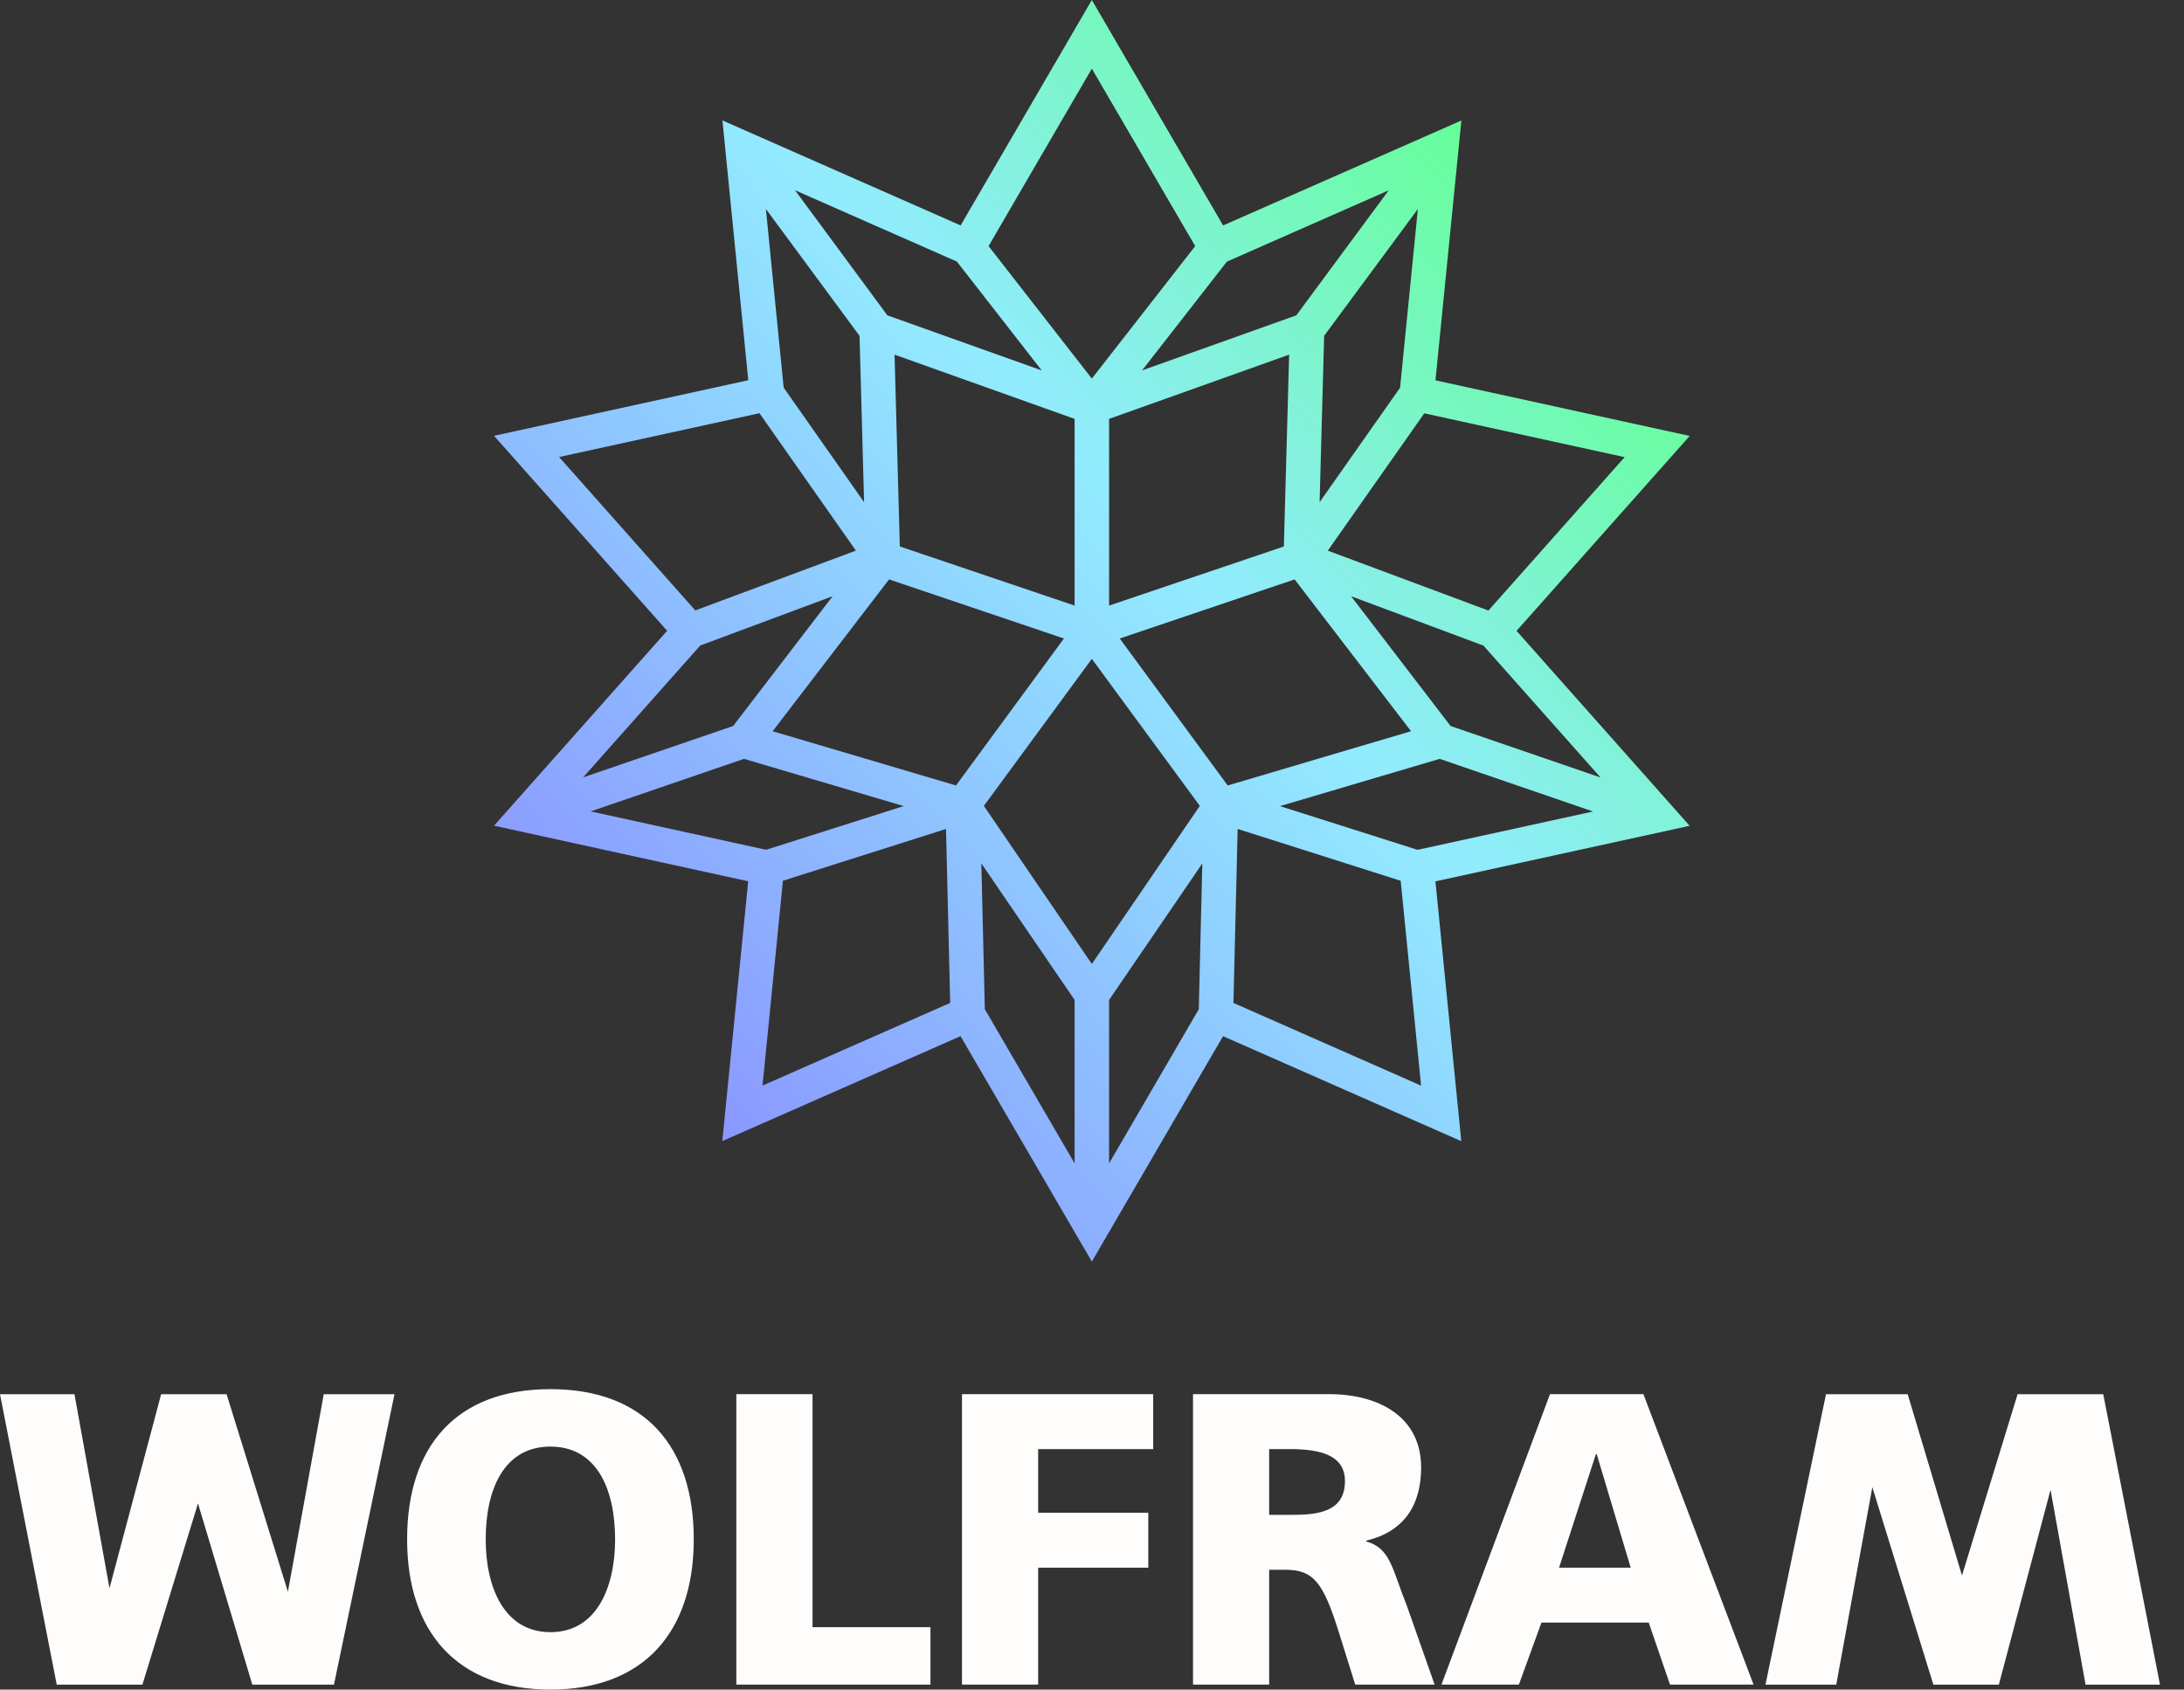
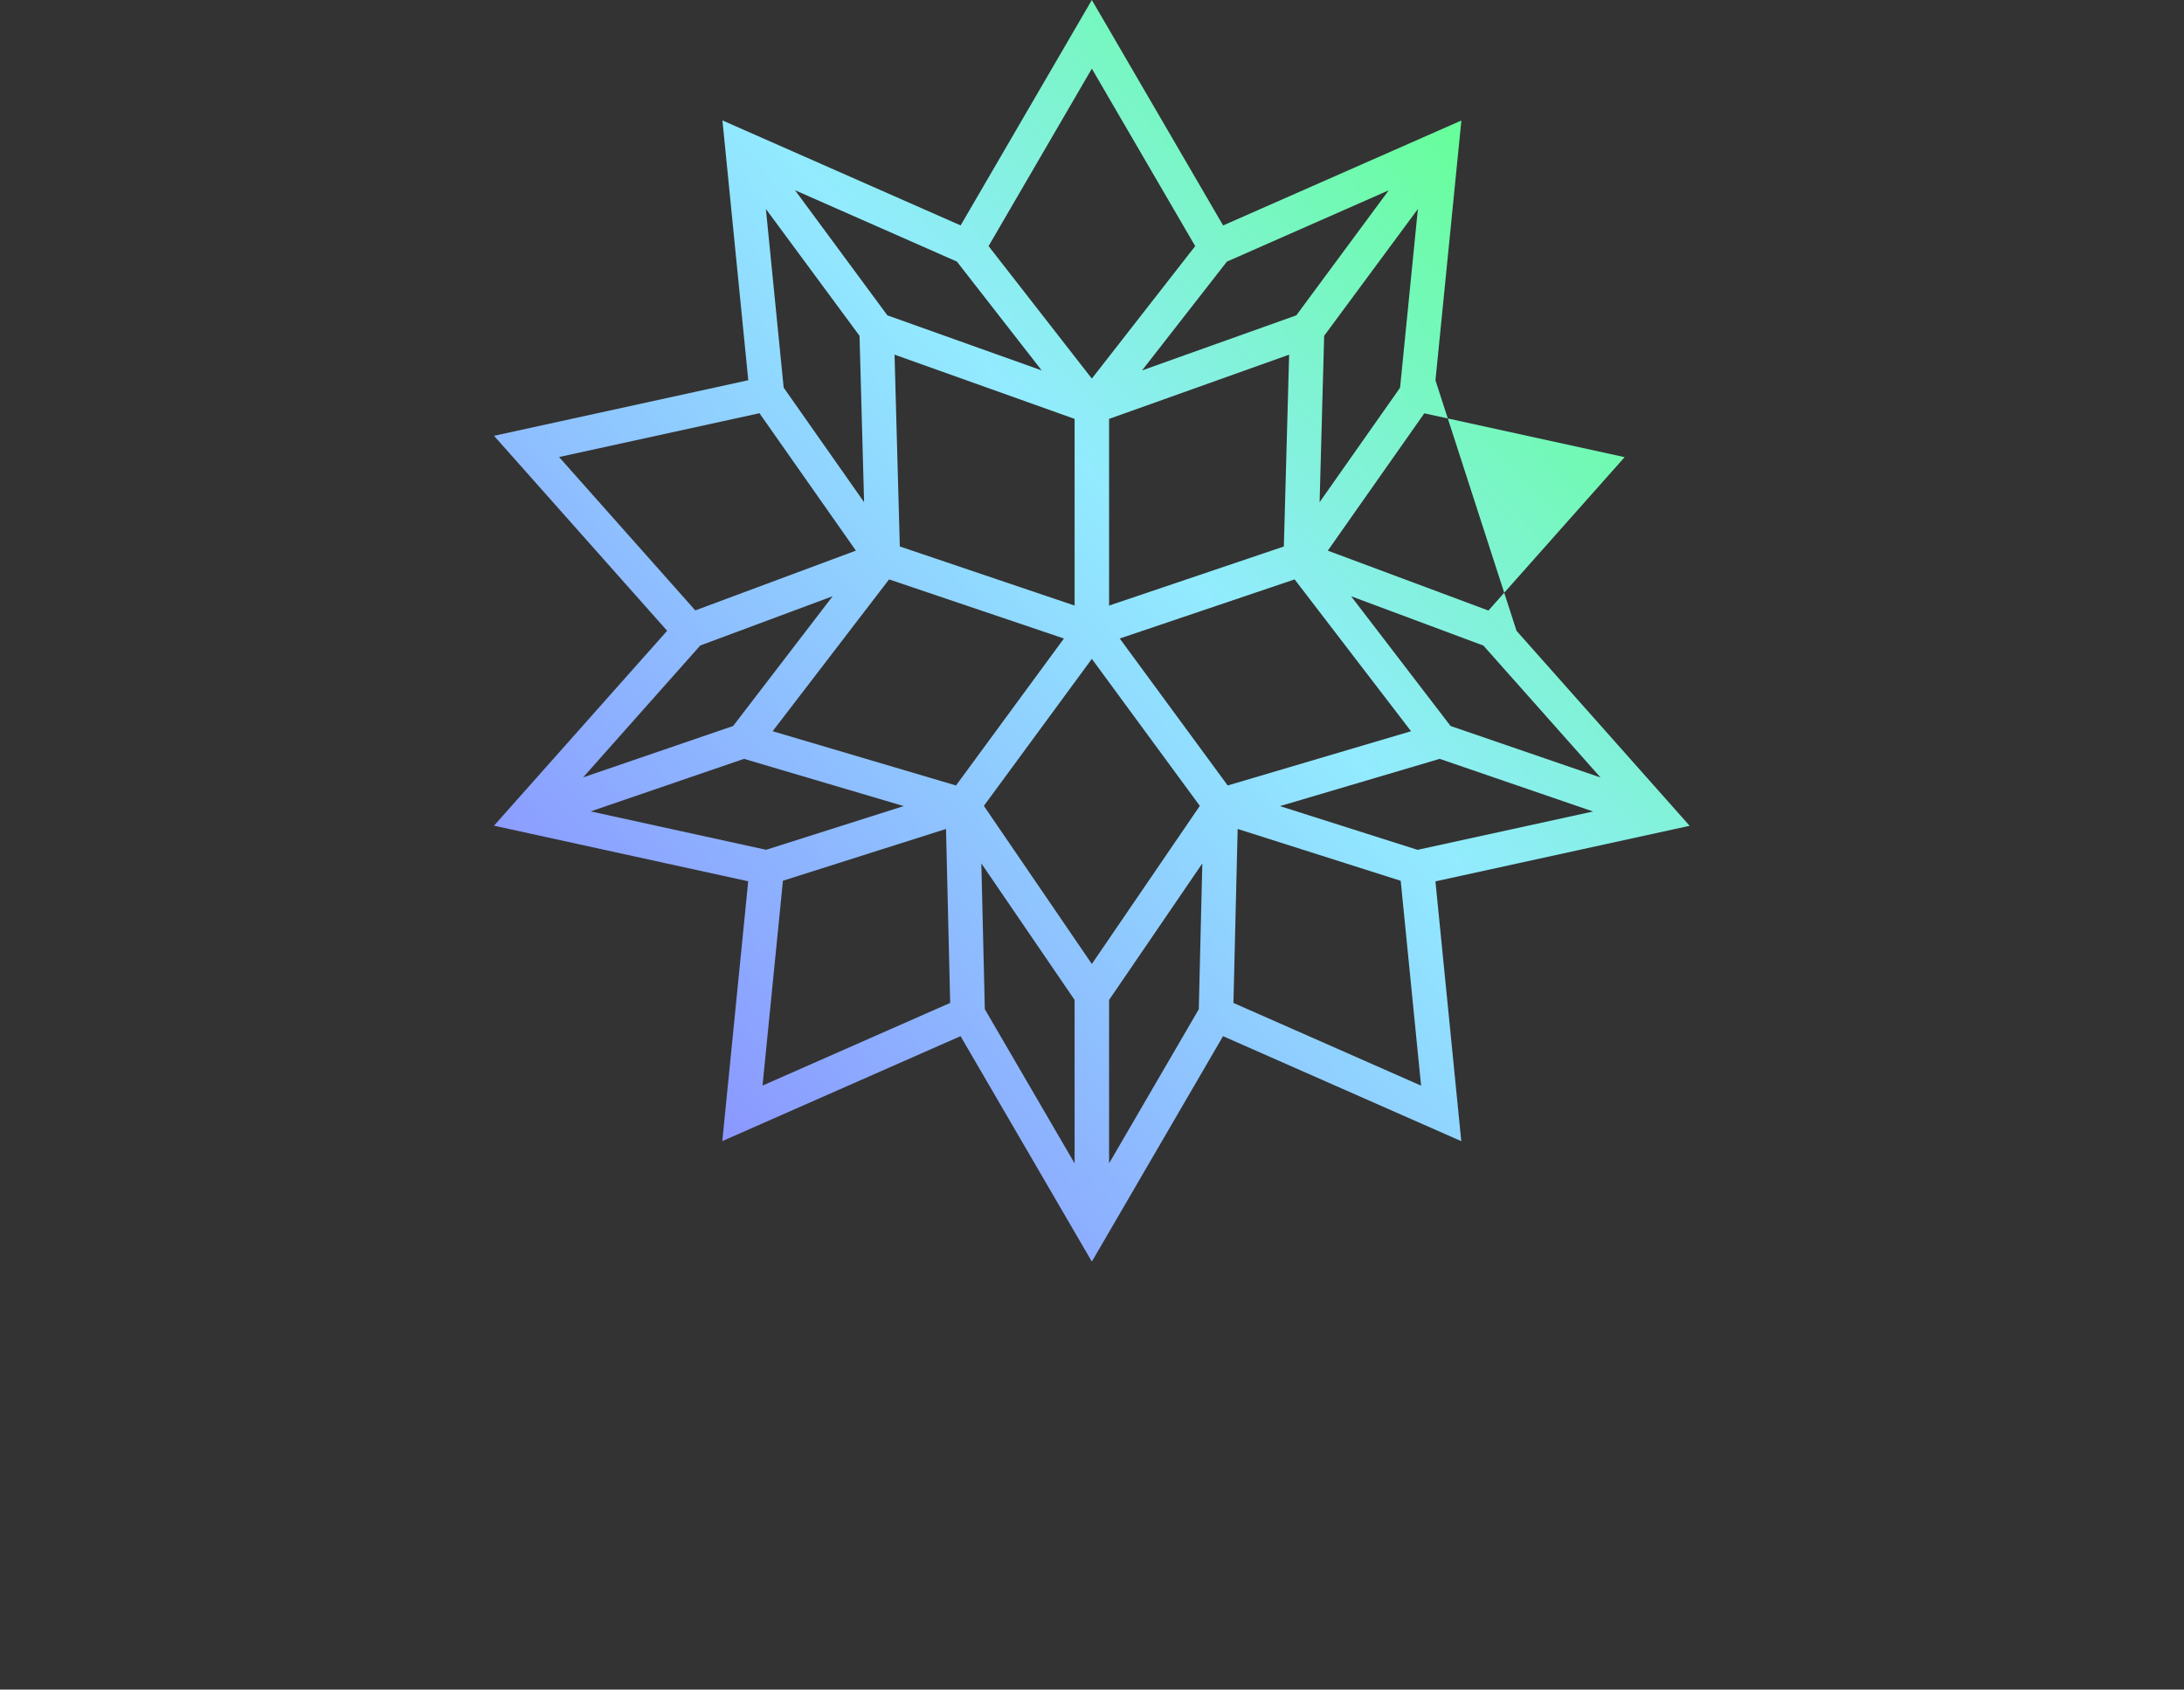
<svg xmlns="http://www.w3.org/2000/svg" width="84" height="65" viewBox="0 0 84 65" fill="none">
  <rect x="0" y="0" width="84" height="65" fill="#333333" stroke="none" />
-   <path fill-rule="evenodd" clip-rule="evenodd" d="M6.10352e-05 53.636H2.864L4.211 61.103L6.198 53.636H8.715L11.073 61.234L12.452 53.636H15.173L12.845 64.809H9.704L7.615 57.838L5.478 64.809H2.182L6.10352e-05 53.636ZM83.076 64.809H80.213L78.867 57.315L76.879 64.809H74.36L72.013 57.213L70.625 64.809H67.903L70.231 53.636H73.372L75.461 60.612L77.6 53.636H80.894L83.076 64.809ZM21.17 53.442C24.793 53.442 26.683 55.637 26.683 59.222C26.683 62.776 24.761 65 21.17 65C17.579 65 15.658 62.776 15.658 59.222C15.658 55.637 17.548 53.442 21.17 53.442ZM21.17 62.791C22.95 62.791 23.658 61.062 23.658 59.222C23.658 57.284 22.95 55.652 21.17 55.652C19.39 55.652 18.681 57.284 18.681 59.222C18.681 61.063 19.39 62.791 21.17 62.791ZM28.321 53.634H31.251V62.599H35.787V64.807H28.321V53.634ZM37 53.634H44.353V55.748H39.929V58.198H44.165V60.309H39.929V64.807H37V53.634ZM45.885 53.634H51.114C53.068 53.634 54.659 54.53 54.659 56.453C54.659 57.942 53.965 58.933 52.548 59.27V59.302C53.492 59.558 53.556 60.407 54.107 61.768L55.177 64.807H52.123L51.493 62.791C50.893 60.871 50.517 60.39 49.43 60.39H48.814V64.807H45.885V53.634ZM48.814 58.278H49.588C50.532 58.278 51.729 58.246 51.729 56.98C51.729 55.94 50.705 55.748 49.588 55.748H48.814L48.814 58.278ZM59.615 53.634H63.208L67.444 64.807H64.231L63.412 62.423H59.286L58.419 64.807H55.442L59.615 53.634ZM61.412 55.941H61.381L59.964 60.309H62.719L61.412 55.941Z" fill="#FFFDFC" />
-   <path fill-rule="evenodd" clip-rule="evenodd" d="M58.329 24.27L64.988 16.771L55.21 14.632L56.207 4.636L47.043 8.673L41.994 0L36.947 8.672L27.786 4.633L28.78 14.628L19.001 16.766L25.659 24.267L19 31.765L28.777 33.904L27.781 43.899L36.944 39.862L41.994 48.535L47.04 39.863L56.203 43.902L55.209 33.907L64.986 31.769L58.329 24.27ZM61.559 29.911L55.791 27.93L51.965 22.938L57.054 24.836L61.559 29.911ZM46.107 38.827L42.657 44.755V38.469L46.243 33.217L46.107 38.827ZM40.065 14.25L34.13 12.132L30.578 7.319L36.803 10.063L40.065 14.25ZM47.188 10.065L53.412 7.322L49.859 12.131L43.925 14.25L47.188 10.065ZM53.849 14.915L50.754 19.32L50.929 12.919L54.534 8.04L53.849 14.915ZM41.994 37.085L37.841 31.003L41.994 25.347L46.147 31.003L41.994 37.085ZM34.608 21.023L34.406 13.644L41.331 16.115V23.297L34.608 21.023ZM42.657 16.115L49.582 13.644L49.379 21.024L42.657 23.297V16.115ZM30.141 14.912L29.457 8.039L33.059 12.919L33.234 19.319L30.141 14.912ZM40.92 24.564L36.769 30.218L29.717 28.131L34.195 22.29L40.92 24.564ZM37.744 33.216L41.331 38.469V44.756L37.878 38.826L37.744 33.216ZM43.067 24.564L49.793 22.29L54.271 28.131L47.219 30.218L43.067 24.564ZM62.486 17.587L57.247 23.488L51.069 21.184L54.781 15.901L62.486 17.587ZM41.994 2.641L45.969 9.468L41.994 14.565L38.022 9.467L41.994 2.641ZM21.503 17.582L29.21 15.897L32.919 21.183L26.742 23.483L21.503 17.582ZM26.933 24.833L32.025 22.937L28.197 27.93L22.427 29.907L26.933 24.833ZM22.719 31.215L28.615 29.194L34.757 31.011L29.465 32.692L22.719 31.215ZM30.113 33.883L36.385 31.891L36.545 38.583L29.328 41.763L30.113 33.883ZM47.44 38.584L47.602 31.891L53.873 33.885L54.657 41.766L47.44 38.584ZM54.521 32.694L49.229 31.012L55.373 29.194L61.271 31.219L54.521 32.694Z" fill="url(#paint0_linear_717_3188)" />
+   <path fill-rule="evenodd" clip-rule="evenodd" d="M58.329 24.27L55.21 14.632L56.207 4.636L47.043 8.673L41.994 0L36.947 8.672L27.786 4.633L28.78 14.628L19.001 16.766L25.659 24.267L19 31.765L28.777 33.904L27.781 43.899L36.944 39.862L41.994 48.535L47.04 39.863L56.203 43.902L55.209 33.907L64.986 31.769L58.329 24.27ZM61.559 29.911L55.791 27.93L51.965 22.938L57.054 24.836L61.559 29.911ZM46.107 38.827L42.657 44.755V38.469L46.243 33.217L46.107 38.827ZM40.065 14.25L34.13 12.132L30.578 7.319L36.803 10.063L40.065 14.25ZM47.188 10.065L53.412 7.322L49.859 12.131L43.925 14.25L47.188 10.065ZM53.849 14.915L50.754 19.32L50.929 12.919L54.534 8.04L53.849 14.915ZM41.994 37.085L37.841 31.003L41.994 25.347L46.147 31.003L41.994 37.085ZM34.608 21.023L34.406 13.644L41.331 16.115V23.297L34.608 21.023ZM42.657 16.115L49.582 13.644L49.379 21.024L42.657 23.297V16.115ZM30.141 14.912L29.457 8.039L33.059 12.919L33.234 19.319L30.141 14.912ZM40.92 24.564L36.769 30.218L29.717 28.131L34.195 22.29L40.92 24.564ZM37.744 33.216L41.331 38.469V44.756L37.878 38.826L37.744 33.216ZM43.067 24.564L49.793 22.29L54.271 28.131L47.219 30.218L43.067 24.564ZM62.486 17.587L57.247 23.488L51.069 21.184L54.781 15.901L62.486 17.587ZM41.994 2.641L45.969 9.468L41.994 14.565L38.022 9.467L41.994 2.641ZM21.503 17.582L29.21 15.897L32.919 21.183L26.742 23.483L21.503 17.582ZM26.933 24.833L32.025 22.937L28.197 27.93L22.427 29.907L26.933 24.833ZM22.719 31.215L28.615 29.194L34.757 31.011L29.465 32.692L22.719 31.215ZM30.113 33.883L36.385 31.891L36.545 38.583L29.328 41.763L30.113 33.883ZM47.44 38.584L47.602 31.891L53.873 33.885L54.657 41.766L47.44 38.584ZM54.521 32.694L49.229 31.012L55.373 29.194L61.271 31.219L54.521 32.694Z" fill="url(#paint0_linear_717_3188)" />
  <defs>
    <linearGradient id="paint0_linear_717_3188" x1="56.202" y1="5.333" x2="21.977" y2="37.477" gradientUnits="userSpaceOnUse">
      <stop stop-color="#67FE9B" />
      <stop offset="0.41" stop-color="#92EBFF" />
      <stop offset="1" stop-color="#8B98FF" />
    </linearGradient>
  </defs>
</svg>